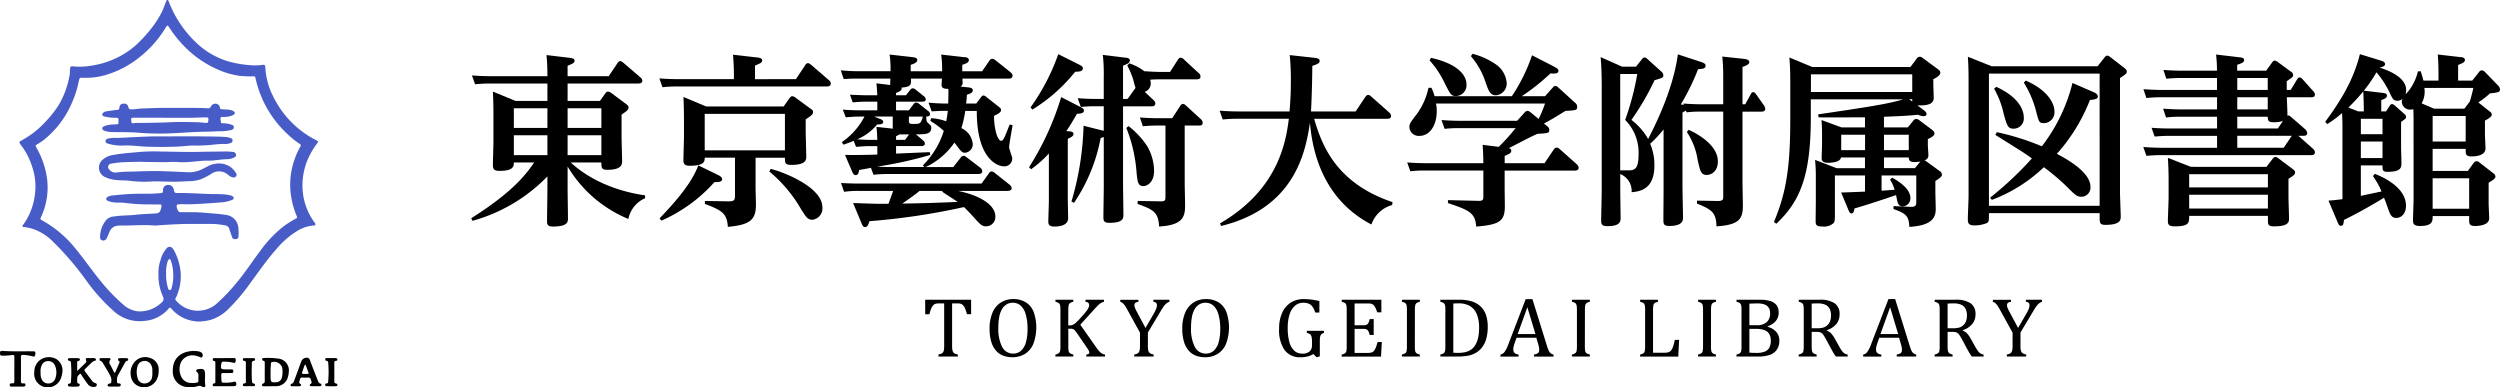
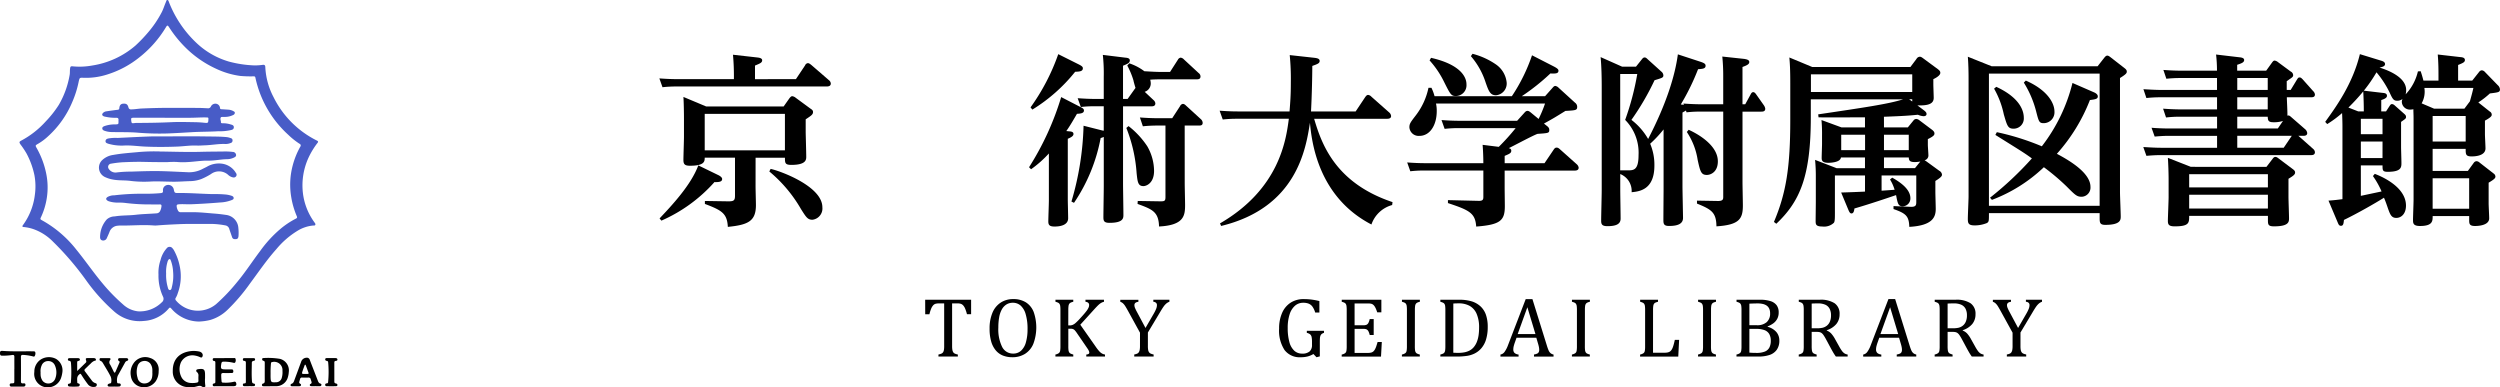
<svg xmlns="http://www.w3.org/2000/svg" width="422.306" height="65.43" viewBox="0 0 422.306 65.43">
  <defs>
    <clipPath id="a">
      <rect width="422.306" height="65.43" transform="translate(0 0)" fill="none" />
    </clipPath>
  </defs>
  <g transform="translate(0 0)">
    <g clip-path="url(#a)">
-       <path d="M108.965,33.488a4.846,4.846,0,0,0-2.822,3.5A21.46,21.46,0,0,1,95.88,28.124v3.5c0,.837.062,4.5.062,5.24,0,.59,0,1.4-2.512,1.4-.96,0-1.023-.341-1.023-.961,0-.837.063-4.527.063-5.271V29.8a28.014,28.014,0,0,1-12.651,7.5l-.217-.434c7.069-4.465,9.271-7.441,10.635-9.426H86.795c0,.621,0,1.427-2.449,1.427-.9,0-1.085-.372-1.085-.961,0-.62.092-3.411.092-4V19.318c0-.217,0-2.171-.092-3.845l3.844,1.581H92.47V14.109H82.7c-.713,0-1.4.031-2.449.124l-.527-1.488c.9.062,1.891.124,3.131.124H92.47c0-1.024-.032-2.388-.156-3.566l3.938.465c.4.062.806.124.806.465,0,.372-.279.527-1.178.868v1.768h6.945l1.458-2.171c.154-.248.278-.372.5-.372.154,0,.278.093.558.31l2.821,2.419a.823.823,0,0,1,.341.589c0,.465-.558.465-.775.465H95.88v2.945h5.457l.868-1.209c.155-.217.279-.372.527-.372a1.48,1.48,0,0,1,.589.279l2.419,1.8c.372.28.434.435.434.62,0,.372-.248.559-1.178,1.179v3.628c0,.682.093,3.72.093,4.34,0,1.023-.993,1.365-2.512,1.365-.992,0-.992-.4-.992-1.241H96.407c4.806,4.434,11.193,5.364,12.558,5.551ZM92.47,18.294H86.8v3.318H92.47Zm0,4.559H86.8V26.2H92.47Zm3.41-1.241h5.705V18.294H95.88Zm0,4.589h5.705V22.852H95.88Z" />
      <path d="M134.452,13.365,136,11.04a.571.571,0,0,1,.465-.372c.155,0,.279.061.589.309l2.977,2.574a.786.786,0,0,1,.31.558c0,.5-.527.5-.744.5H114.36a20.92,20.92,0,0,0-2.45.124l-.527-1.488c.9.062,1.892.124,3.132.124h9.457a40.234,40.234,0,0,0-.155-4.124l4.124.465c.248.031.806.093.806.466,0,.4-.31.526-1.21.9v2.3ZM121.275,29.55c.216.093.712.372.712.682,0,.4-.34.558-1.3.527a25.925,25.925,0,0,1-8.96,6.511l-.311-.372c2.047-2.17,5.3-5.612,6.543-8.96Zm6.356,1.922c0,.5.062,2.7.062,3.163,0,2.7-1.272,3.349-4.745,3.69-.124-2.264-.992-2.791-3.875-3.876v-.5l3.969.062c.868,0,1.116-.124,1.116-.93v-6.45h-5.116c0,.621-.031,1.365-2.48,1.365-.838,0-1.117-.217-1.117-.961,0-.62.093-3.349.093-3.908V20.279c0-1.24-.031-3.007-.093-3.906l3.845,1.612h13.084l.962-1.364c.217-.28.341-.372.5-.372a1.194,1.194,0,0,1,.589.278l2.449,1.8c.28.186.465.31.465.589,0,.434-.309.62-1.24,1.24V22.3c0,.31.093,3.472.093,4.154,0,.5,0,1.4-2.511,1.4-1.086,0-1.086-.34-1.086-1.209h-4.96ZM119.042,25.4h13.549v-6.17H119.042Zm11.131,3.132c1.426.279,8.744,2.883,8.744,6.48a1.918,1.918,0,0,1-1.675,2.108c-.806,0-1.054-.4-1.953-1.829a23.381,23.381,0,0,0-5.333-6.325Z" />
-       <path d="M163.548,14.761c.589.061.775.217.775.5,0,.341-.248.5-.992.744-.031.589-.063.837-.124,1.488h1.705l.744-.992c.186-.279.31-.372.465-.372a.808.808,0,0,1,.527.279l2.047,1.612c.248.186.4.31.4.558s-.03.435-1.177.993a10.849,10.849,0,0,0,.433,3.162c.032.093.372,1.054.744,1.054.4,0,.59-.527,1.458-2.759l.5.124c-.217,1.24-.589,3.287-.589,3.72,0,.311.527,1.613.527,1.892a1.319,1.319,0,0,1-1.4,1.333c-1.054,0-4.62-1.209-4.589-9.363h-1.953a18.187,18.187,0,0,1-.652,2.914,3.244,3.244,0,0,1,1.923,2.667A1.423,1.423,0,0,1,162.99,25.8c-.466,0-.651-.248-1.271-1.055-.28-.372-.342-.464-.5-.651a12.3,12.3,0,0,1-4.836,4.124h4.65l1.24-1.581a.615.615,0,0,1,.5-.31c.156,0,.218.031.559.279l2.2,1.674a.92.92,0,0,1,.4.651c0,.372-.372.466-.713.466H149.967a19.906,19.906,0,0,0-2.418.124l-.434-1.179c-.5.124-1.644.311-1.985.372-.031.279-.124.868-.589.868-.341,0-.5-.372-.62-.651l-1.178-2.759c2.759.031,4.434-.031,5.457-.062V24.683h-1.179c-.837,0-1.209.031-2.418.124l-.4-1.024a15.57,15.57,0,0,1-1.736.652L142.216,24a11.792,11.792,0,0,0,3.813-4.309h-.744c-.837,0-1.209.031-2.418.124l-.5-1.3c.806.062,1.8.124,3.131.124h2.7V17.179h-1.706a18.849,18.849,0,0,0-2.449.124L143.58,16c.806.031,1.8.093,3.1.093h1.52c-.063-.93-.063-1.24-.155-2.016l2.325.28c0-.093.031-1.055.031-1.085h-5.426c-.713,0-1.364,0-2.449.092l-.5-1.488a28.606,28.606,0,0,0,3.1.155h5.3a16.063,16.063,0,0,0-.155-2.821l3.814.434c.527.062.868.155.868.5,0,.434-.713.682-1.116.806v1.085h5.3a16.065,16.065,0,0,0-.155-2.821l3.814.434c.31,0,.868.062.868.5,0,.31-.217.527-1.117.806v1.085H165.9l1.24-1.8a.583.583,0,0,1,.465-.31,1.178,1.178,0,0,1,.559.248l2.48,1.984c.062.062.4.31.4.621,0,.5-.5.5-.744.5h-7.72c0,.092.03.589.03.681a.67.67,0,0,1-.372.652Zm-1.737,17.487c2.419.465,6.326,1.861,6.326,4.341a1.571,1.571,0,0,1-1.551,1.643c-.713,0-.992-.31-1.922-1.333-.527-.589-1.24-1.365-1.829-1.922a114.19,114.19,0,0,1-15.969,2.387c-.124.4-.278.992-.713.992-.372,0-.465-.279-.713-.868l-1.333-3.194c3.6.124,4,.155,5.984.124.124-.372.713-1.953.775-2.17h-5.86a15.97,15.97,0,0,0-2.418.155l-.528-1.488c1.861.093,2.543.093,3.132.093h20.619l1.241-1.736a.52.52,0,0,1,.464-.311.939.939,0,0,1,.559.279l2.418,1.923a.857.857,0,0,1,.4.62c0,.4-.4.465-.744.465ZM150.835,21.737a2.364,2.364,0,0,1-.031-.527V19.691h-3.131l.9.372c.31.092.62.248.62.527,0,.4-.5.434-1.023.434a8.708,8.708,0,0,1-3.38,2.511c1.4.093,1.829.093,2.45.093h.961c-.031-.713-.063-1.519-.155-2.2Zm6.015-4.4a31.876,31.876,0,0,0,3.318.155c.031-.744.062-1.86.031-2.48-.806,0-1.147-.155-1.147-.683,0-.154.062-.9.062-1.053h-5.24c.062.992.062,1.4-1.581,1.519.061.248.061.558-.931.9v.4h1.675l.682-.868c.217-.248.31-.31.465-.31a.984.984,0,0,1,.558.279l1.271,1.023a.8.8,0,0,1,.373.558c0,.4-.466.4-.714.4h-4.31v1.457h2.171l.775-1.023c.186-.248.31-.279.434-.279a.864.864,0,0,1,.558.248l1.458,1.148a.7.7,0,0,1,.34.557c0,.4-.464.4-.651.4.063.651.063.868.279,1.054.528.5.589.527.589.806,0,1.147-.961,1.147-2.6,1.147l1.209,1.023a.766.766,0,0,1,.31.527c0,.435-.465.435-.651.435h-4.217v1.271l5.674-.248.124.465a68.192,68.192,0,0,1-8.991,1.984c1.147.062,1.488.062,1.984.062h5.984l-.248-.279a13.953,13.953,0,0,0,3.535-5.829,14.067,14.067,0,0,0-2.264-1.674l.124-.465a8.684,8.684,0,0,1,2.543.527c.155-.744.217-1.271.279-1.767-.868,0-1.457,0-2.728.092Zm-5.488,6.294h1.52l.682-.93h-1.613c-.062.031-.558.31-.589.31Zm3.969,8.62c-.713.589-.93.744-2.914,2.139,3.379-.062,3.969-.062,9.363-.278-.4-.28-2.232-1.458-2.6-1.706l.031-.155Zm-1.8-11.906c0,.5.093.589.682.589,1.209,0,1.333,0,1.674-1.24h-2.356Z" />
      <path d="M182.514,18.078c.372.186.589.31.589.589,0,.465-.559.527-1.179.558-.9,1.55-1.24,2.109-1.8,2.914l.651.063c.248.031.558.093.558.433,0,.218-.124.466-.96.807V33.705c0,.434.061,2.666.061,3.162,0,1.179-1.364,1.4-2.294,1.4-.868,0-1.055-.278-1.055-.868,0-.5.094-2.976.094-3.534V25.923a18.5,18.5,0,0,1-3.008,2.666l-.341-.341A47.627,47.627,0,0,0,179.258,16.4Zm-.279-7.194c.62.311.682.465.682.652,0,.557-.651.557-1.3.589a28.091,28.091,0,0,1-7.225,6.387l-.31-.372a35.41,35.41,0,0,0,4.682-8.992Zm9.58,3.969c-.062-.186-.31-1.023-.341-1.24a12.952,12.952,0,0,0-1.054-2.543l.341-.372a8.768,8.768,0,0,1,2.543,1.334c.992.061,2.077.124,3.1.124h1.241l1.333-2.078a.626.626,0,0,1,.465-.341.924.924,0,0,1,.558.311l2.48,2.293a.734.734,0,0,1,.311.559c0,.5-.4.5-.683.5h-5.922c-.9,0-1.488.031-1.891.062a2.6,2.6,0,0,1,.093.589,1.474,1.474,0,0,1-1.023,1.458l1.488,1.395a.835.835,0,0,1,.31.558c0,.5-.465.5-.682.5h-4.775V31.007c0,.745.062,4.434.062,5.271,0,.559,0,1.364-2.356,1.364-.931,0-1.024-.341-1.024-.961,0-.744.063-4.433.063-5.271V23.132a3.618,3.618,0,0,1-.528.186,28.993,28.993,0,0,1-4.5,10.945l-.433-.217a49.291,49.291,0,0,0,2.046-12.806l3.193.807.218.031V17.954h-1.458a17.273,17.273,0,0,0-2.418.124l-.528-1.488c.931.062,1.892.124,3.132.124h1.272V12.962a28.478,28.478,0,0,0-.156-3.69l3.783.465c.372.031.775.093.775.465,0,.434-.4.59-1.147.9v5.613h.775l1.24-1.737ZM190.637,21.3a14.271,14.271,0,0,1,3.163,3.411,8.451,8.451,0,0,1,1.147,4.155c0,2.108-1.333,2.573-1.8,2.573-.931,0-.992-.744-1.148-2.2a25.231,25.231,0,0,0-1.736-7.628Zm9.488,9.643c0,.559.062,3.132.062,3.659,0,1.8-.155,3.442-4.4,3.658-.062-2.511-1.178-2.914-3.627-3.813l.031-.5,3.782.062c.713,0,.9-.031.9-.714V21.21h-1.4a23.1,23.1,0,0,0-2.418.124l-.5-1.489c.9.062,1.86.124,3.131.124h2.326l1.333-2.046a.619.619,0,0,1,.465-.373c.155,0,.31.063.558.311l2.511,2.294a.885.885,0,0,1,.28.589c0,.466-.372.466-.683.466h-2.356Z" />
      <path d="M235.166,34.635a5.129,5.129,0,0,0-3.5,3.287c-9.146-4.745-10.107-14.232-10.387-17.178-.682,4.341-2.2,14.325-15.006,17.426l-.187-.434c10.046-5.83,11.162-14.108,11.628-17.674H209a21.189,21.189,0,0,0-2.45.124L206.02,18.7c.9.062,1.892.124,3.132.124h8.682c.124-1.674.217-2.636.217-4.992a40.835,40.835,0,0,0-.187-4.527l4.217.465c.466.062.838.156.838.528,0,.4-.372.527-1.24.837-.032,4.464-.218,7.627-.218,7.689H229l1.612-2.418c.093-.124.248-.373.5-.373a.924.924,0,0,1,.558.311l2.977,2.635a.906.906,0,0,1,.34.62c0,.465-.5.465-.712.465H221.988c1.272,4.341,3.628,10.852,13.24,14.077Z" />
      <path d="M246.449,21.643a20.186,20.186,0,0,0-2.419.124l-.527-1.488c.868.062,1.86.124,3.1.124h9.674l1.179-1.3c.185-.217.341-.372.558-.372.155,0,.279.031.651.341l1.24,1.023a20.83,20.83,0,0,0,1.085-2.6H242.573a5.526,5.526,0,0,1,.124,1.271c0,2.418-1.179,4.186-2.915,4.186a1.56,1.56,0,0,1-1.705-1.458c0-.589.187-.837,1.116-2.046a11.49,11.49,0,0,0,2.109-4.62h.5a7.863,7.863,0,0,1,.527,1.427h13.054a29.305,29.305,0,0,0,3.41-6.915l3.689,1.891c.776.4.776.59.776.714,0,.5-.528.5-1.365.465a36.187,36.187,0,0,1-4.836,3.845h3.937l1.272-1.427c.186-.217.31-.31.464-.31a.981.981,0,0,1,.559.31l2.759,2.512a.867.867,0,0,1,.373.682c0,.589-.187.62-1.985.713-1.706,1.054-1.891,1.178-3.627,2.139l.464.372c.372.279.435.466.435.714,0,.527-.187.527-1.984.651-.807.278-4.187,2.108-4.869,2.418.156.031.434.093.434.434,0,.4-.31.527-1.116.868v1.24H260.9l1.551-2.294c.186-.279.31-.341.5-.341.154,0,.278.031.558.279l2.852,2.543a.941.941,0,0,1,.311.558c0,.5-.5.5-.714.5H254.169v2.822c0,.526.031,2.728.031,3.193,0,2.418-.744,3.132-4.837,3.441-.155-2.263-1.116-2.759-4.774-3.968v-.5l5.146.124c.776.032.837-.248.837-.681V28.806H240.65a20.442,20.442,0,0,0-2.418.124l-.527-1.489c.868.062,1.86.124,3.1.124h9.766c0-.03,0-1.581-.124-3.1l2.729.341a37.071,37.071,0,0,0,2.852-3.163ZM241.736,9.768c5.984,1.364,5.984,4.062,5.984,4.5a1.815,1.815,0,0,1-1.767,1.953c-.807,0-.931-.216-2.016-2.387a15.542,15.542,0,0,0-2.449-3.628Zm7.007-.682a12.451,12.451,0,0,1,4,1.83,4.231,4.231,0,0,1,1.768,3.038,1.988,1.988,0,0,1-1.8,2.139c-.992,0-1.24-.713-1.737-2.108a12.763,12.763,0,0,0-2.511-4.5Z" />
      <path d="M277.347,10.017c.124-.156.248-.31.465-.31.155,0,.279.062.527.31l2.3,2.077a.87.87,0,0,1,.341.62c0,.4-.156.435-1.489.837a43.985,43.985,0,0,1-3.907,6.7,10.866,10.866,0,0,1,2.822,3.224c3.1-5.953,4.558-10.759,5.023-14.293l3.69,1.209c.775.248.993.4.993.713,0,.5-.5.527-1.272.589a38.982,38.982,0,0,1-2.915,5.953l.527.062-.092-.217c.9.062,1.89.124,3.13.124h3.6V12.807a31.82,31.82,0,0,0-.155-3.255l3.721.4c.309.062.836.124.836.527,0,.372-.4.558-1.147.837v6.294h.466l.9-1.643c.094-.186.217-.4.435-.4s.341.155.465.31l1.333,1.891a1.409,1.409,0,0,1,.248.59c0,.464-.372.5-.682.5h-3.163V30.7c0,.621.062,3.442.062,4,0,2.264-.588,3.287-4.464,3.535-.032-2.356-.837-2.852-3.287-3.845v-.5l3.565.062c.869,0,.869-.341.869-.744V18.854h-3.752a18.841,18.841,0,0,0-2.449.124l-.094-.311c-.185.124-.372.217-.589.341V31.535c0,.527.093,4.93.093,5.271,0,.961-.806,1.364-2.356,1.364-.869,0-.961-.341-.961-.992,0-.776.031-4.806.031-4.992V21.861a20.322,20.322,0,0,1-2.264,2.418,9.091,9.091,0,0,1,.713,3.69c0,4.031-2.449,4.372-3.845,4.5a3.074,3.074,0,0,0-1.921-3.069v2.728c0,.775.061,4.124.061,4.806,0,.93-.774,1.271-2.232,1.271-.93,0-1.054-.341-1.054-.93,0-.806.093-4.341.093-5.085V14.761c0-1.551-.032-3.5-.187-5.116L274,11.257h2.357Zm-3.658,18.759h1.24c1.023,0,1.86,0,1.86-2.6a7.857,7.857,0,0,0-2.264-5.922,45.152,45.152,0,0,0,2.046-7.752h-2.882Zm11.564-6.853c.559.248,4.931,2.232,4.931,5.333,0,1.8-1.21,2.294-1.861,2.294-.961,0-1.116-.558-1.55-2.542a11.618,11.618,0,0,0-1.83-4.713Z" />
      <path d="M318.246,21.52h4.031l.961-1.178a.589.589,0,0,1,.465-.248.909.909,0,0,1,.434.155l2.264,1.7c.309.248.371.434.371.589,0,.217-.03.434-1.115.961v.961c0,.279.093,1.489.093,1.737a.815.815,0,0,1-.652.868,3.267,3.267,0,0,1,.341.217l2.171,1.581a.812.812,0,0,1,.433.62c0,.186,0,.4-1.116,1.085V32.4c0,.465.063,2.48.063,2.883,0,1.364-.5,2.822-4.465,3.039-.063-1.8-.527-2.263-2.667-3.008v-.5l2.884.124c.961.032.961-.34.961-.9v-4.4h-5.861v2.573c.5-.031.962-.062,2.2-.155a7.152,7.152,0,0,0-.775-1.737l.372-.309c1.148.651,3.069,1.86,3.069,3.472a1.316,1.316,0,0,1-1.27,1.365c-.775,0-.869-.4-1.148-1.892-1.364.465-4.372,1.488-7.038,2.264-.062.589-.217.837-.5.837-.248,0-.373-.28-.5-.559l-1.24-2.976c1.146-.031,2.7-.093,4.03-.155V29.644h-5.085V34.79c0,1.923.032,2.6-.185,2.853a2.39,2.39,0,0,1-1.923.62c-1.085,0-1.148-.341-1.148-.93,0-.527.032-2.791.032-3.256V29.922a28.964,28.964,0,0,0-.124-2.914l3.628,1.4h4.8V26.6h-4.061c-.094.9-2.016.9-2.14.9-1.116,0-1.116-.5-1.116-.868,0-.28.062-1.953.062-2.325v-1.3a26.469,26.469,0,0,0-.093-2.729l3.379,1.241h3.969v-1.7c-1.24,0-6.728.031-7.844,0l-.062-.5c7.5-1.116,11.844-1.736,14.355-2.542h-15.6v3.039c0,10.014-1.861,14.231-5.829,17.983l-.4-.31c2.077-4.9,2.76-9.3,2.76-17.209v-6.2c0-2.325-.062-3.317-.155-4.371l3.876,1.612H322.71l1.024-1.364a.711.711,0,0,1,.527-.372c.156,0,.248,0,.62.278l2.481,1.83c.309.248.4.372.4.62,0,.5-1.022.992-1.178,1.054v.9c0,.341.063,1.922.063,2.263,0,.992-.869,1.333-2.76,1.271l1.116.837c.31.248.434.4.434.62,0,.31-.31.372-.5.372a2.812,2.812,0,0,1-.961-.248c-1.55.155-2.449.218-5.736.342Zm-12.34-5.984h17.115V12.559H305.906Zm9.146,7.224h-4.03v2.6h4.03Zm3.194,2.6h4.187v-2.6h-4.187Zm0,3.039h5.24l.9-1.116a4.841,4.841,0,0,1-.961.093c-.93,0-.962-.372-.992-.775h-4.186Zm4.775-11.255v-.372h-.527Z" />
      <path d="M354.331,11.195l1.117-1.427c.186-.217.31-.372.527-.372.155,0,.31.093.588.31l2.233,1.737c.279.217.466.372.466.65,0,.249-.093.435-1.148,1.086V32.433c0,.652.124,3.535.124,4.124,0,.558,0,1.427-2.6,1.427-.961,0-.961-.4-.961-1.271V36h-18.7c0,1.334,0,1.458-.341,1.675a5.385,5.385,0,0,1-2.077.4c-1.055,0-1.148-.372-1.148-1.116,0-.59.124-3.225.124-3.752V13.241c0-1.116-.031-2.543-.124-3.659l4.031,1.613ZM335.976,34.759h18.7V12.435h-18.7Zm.186-1.364a55.961,55.961,0,0,0,7.069-6.636c-1.364-.992-1.86-1.271-6.169-3.968l.248-.465a42.4,42.4,0,0,1,7.6,2.387,28.723,28.723,0,0,0,5.179-10.7l3.628,1.581c.371.156.65.4.65.683,0,.434-.372.5-1.333.62a29.832,29.832,0,0,1-5.581,9.084c1.737.931,5.674,3.1,5.674,5.581a1.553,1.553,0,0,1-1.457,1.675c-.837,0-1.085-.248-2.6-1.768a37.943,37.943,0,0,0-3.814-3.224,26.03,26.03,0,0,1-8.775,5.519Zm1.054-18.728c4.372,2.015,4.651,4.434,4.651,5.24a1.72,1.72,0,0,1-1.736,1.83c-.961,0-1.085-.5-1.644-2.419a14.823,14.823,0,0,0-1.642-4.341Zm4.992-1.054c3.6,1.581,4.837,3.752,4.837,5.24a1.834,1.834,0,0,1-1.767,1.953c-.806,0-.869-.186-1.334-2.015a17.164,17.164,0,0,0-2.077-4.837Z" />
      <path d="M386.947,15.194,388,13.458c.187-.279.218-.372.466-.372.186,0,.278.093.5.31l1.767,1.985a.908.908,0,0,1,.31.588c0,.465-.433.465-.713.465H386.3c0,.5.124,2.636.094,3.1.248-.062.341-.031.681.279l2.388,2.077a1.055,1.055,0,0,1,.279.59c0,.465-.5.465-.713.465h-.776l2.481,2.2a.831.831,0,0,1,.31.558c0,.5-.465.5-.713.5H364.995c-1.116,0-2.077.094-2.418.124l-.527-1.488c.65.031,1.86.124,3.1.124h9.363V22.946h-8.093c-1.115,0-2.046.093-2.449.124l-.527-1.488c.651.061,1.891.124,3.131.124h7.938V19.721h-6.17a18.612,18.612,0,0,0-2.449.124l-.5-1.488c.9.062,1.891.124,3.131.124h5.984V16.434h-9.519a22.191,22.191,0,0,0-2.418.124l-.5-1.488c.651.031,1.891.124,3.131.124h9.3V13.179h-6.139a22.533,22.533,0,0,0-2.419.124l-.5-1.488c.9.062,1.892.124,3.132.124h5.922a24.01,24.01,0,0,0-.155-2.729l3.938.465c.31.031.806.093.806.465,0,.4-.434.558-1.178.806v.993h4.9l.961-1.334c.156-.217.28-.372.466-.372a1.172,1.172,0,0,1,.589.279l2.14,1.581a.707.707,0,0,1,.4.59c0,.31-.125.372-1.086,1.023v1.488Zm-4.092,12.992,1.023-1.334c.186-.248.279-.341.5-.341.124,0,.248.032.558.28l2.356,1.767c.342.248.4.4.4.589,0,.341-.31.558-1.117,1.054V33.24c0,.558.093,3.069.093,3.6,0,.62,0,1.395-2.542,1.395-1.023,0-1.023-.342-1.023-1.147v-.62H369.8c0,1.177,0,1.767-2.449,1.767-.992,0-1.148-.31-1.148-.931,0-.558.124-3.379.124-4.03V30.263c0-.992-.061-2.728-.124-3.6l3.876,1.519ZM369.8,31.658h13.3V29.426H369.8Zm0,3.566h13.3V32.9H369.8Zm13.27-22.045h-5.146v2.015h5.146Zm-5.146,5.3h5.146V16.434h-5.146Zm7.721,1.953a4.938,4.938,0,0,1-1.644.217c-.9,0-.9-.4-.931-.93h-5.146v1.985h6.852Zm-7.721,2.512v2.015h7.844l1.365-2.015Z" />
      <path d="M402.246,18.822h.806l.651-.992c.124-.186.217-.248.372-.248a.733.733,0,0,1,.434.216l1.613,1.427c.248.217.309.341.309.527,0,.279-.092.31-.836.837v4.248c0,.372.061,2.232.061,2.666,0,.745,0,1.52-2.325,1.52-.868,0-.868-.279-.868-1.086H398.8v5.147l3.5-.744a14.268,14.268,0,0,0-1.457-2.6l.311-.372c.992.372,5.27,2.139,5.27,5.364,0,1.364-.775,2.077-1.643,2.077-.806,0-1.024-.558-1.395-1.581-.155-.465-.465-1.364-.682-1.829-1.365.868-4.5,2.666-6.759,3.751-.063.589-.094.992-.5.992-.311,0-.4-.185-.59-.651l-1.52-3.6c.87-.062,1.4-.124,2.358-.248V21.3c0-.558-.031-1.674-.063-2.2a18.457,18.457,0,0,1-2.511,1.86l-.341-.372c1.953-2.7,4.651-6.48,5.86-11.441l3.534,1.085c.435.124.714.279.714.589,0,.4-.5.5-.93.59,1.674.526,4.5,1.7,4.5,3.813a2.848,2.848,0,0,1-.093.713,8.385,8.385,0,0,0,2.077-3.876l.465-.03c.186.557.279.868.465,1.581h2.543v-.806c0-.807,0-2.2-.124-3.6l3.782.434c.372.031.807.093.807.5,0,.372-.341.5-1.148.837v2.636h2.388l1.178-1.488a.625.625,0,0,1,.434-.249.8.8,0,0,1,.527.28l2.17,2.232a1.078,1.078,0,0,1,.372.682c0,.5-.186.527-1.7.713a14.567,14.567,0,0,1-1.954,1.519l1.954,1.551a.589.589,0,0,1,.31.5c0,.186,0,.4-1.147,1.023v2.294c0,.341.093,2.016.093,2.388,0,1.364-2.015,1.364-2.356,1.364-.992,0-.992-.372-.992-1.271h-5.581v3.721h5.953l.992-1.365a.623.623,0,0,1,.465-.279.821.821,0,0,1,.5.217l2.387,1.861a.682.682,0,0,1,.31.5c0,.248-.093.434-1.147,1.054v3.535c0,.341.093,2.077.093,2.48,0,1.3-2.139,1.3-2.387,1.3-.993,0-.993-.4-.993-1.085v-.589h-6.169c0,.838,0,1.674-2.14,1.674-1.178,0-1.178-.5-1.178-1.054,0-.5.093-2.852.093-3.379V19.969c0-.589-.031-.992-.031-1.519a2.469,2.469,0,0,1-.528.062,1.36,1.36,0,0,1-1.425-1.3,1.048,1.048,0,0,1,.124-.5,1.455,1.455,0,0,1-.869.31c-.651,0-.806-.278-1.333-1.426a16.266,16.266,0,0,0-2.2-3.38,24.556,24.556,0,0,1-2.139,3.1l3.163.372c.372.031.744.093.744.5,0,.372-.5.559-.961.713Zm-3.876,0h.93c0-1.085-.031-2.2-.093-3.38A35.943,35.943,0,0,1,396.7,18.17Zm.433,3.844h3.659v-2.6H398.8Zm3.66,1.241H398.8V26.7h3.659Zm7.069-9.054a4.023,4.023,0,0,1-.465,2.605l2.109.9h5.116l.929-1.24c.28-.992.434-1.551.589-2.264Zm6.977,4.744h-5.581v4.31h5.581Zm.588,10.511h-6.17v5.147h6.17Z" />
      <path d="M156.283,50.634h7.76v2.447h-.7a6.584,6.584,0,0,0-.312-.956,1.864,1.864,0,0,0-.326-.535,1.033,1.033,0,0,0-.369-.26,1.732,1.732,0,0,0-.592-.077h-.911v7.2a3.611,3.611,0,0,0,.047.66,1.057,1.057,0,0,0,.143.391.661.661,0,0,0,.262.225,2.419,2.419,0,0,0,.516.158v.345h-3.277v-.345a3.781,3.781,0,0,0,.38-.106.938.938,0,0,0,.269-.136.642.642,0,0,0,.172-.208,1.212,1.212,0,0,0,.108-.345,3.9,3.9,0,0,0,.039-.639v-7.2h-.9a2.048,2.048,0,0,0-.555.063.9.9,0,0,0-.406.264,1.945,1.945,0,0,0-.341.569,6.458,6.458,0,0,0-.29.932h-.71Z" />
      <path d="M171,60.344a4.255,4.255,0,0,1-1.567-.277,3.073,3.073,0,0,1-1.212-.865,4.086,4.086,0,0,1-.782-1.5,7.663,7.663,0,0,1-.276-2.187,6.766,6.766,0,0,1,.488-2.693,3.743,3.743,0,0,1,1.4-1.712,3.787,3.787,0,0,1,2.1-.587,3.938,3.938,0,0,1,2.148.552,3.371,3.371,0,0,1,1.312,1.624,7.938,7.938,0,0,1-.06,5.39,3.653,3.653,0,0,1-1.416,1.694,4,4,0,0,1-2.135.562m-2.358-5.027a6.734,6.734,0,0,0,.642,3.284,2.039,2.039,0,0,0,1.875,1.125,1.917,1.917,0,0,0,1.326-.489,2.985,2.985,0,0,0,.818-1.431,7.982,7.982,0,0,0,.272-2.2,8.555,8.555,0,0,0-.319-2.542,3.034,3.034,0,0,0-.871-1.466,1.953,1.953,0,0,0-1.284-.457,2.012,2.012,0,0,0-1.108.3,2.309,2.309,0,0,0-.767.84,4.209,4.209,0,0,0-.444,1.318,9.561,9.561,0,0,0-.14,1.723" />
      <path d="M180.454,54.972h.215a1.418,1.418,0,0,0,.5-.084,1.837,1.837,0,0,0,.506-.317,9.829,9.829,0,0,0,.854-.865q.688-.751.939-1.089a2.908,2.908,0,0,0,.423-.676,1,1,0,0,0,.086-.393.49.49,0,0,0-.165-.411.849.849,0,0,0-.452-.159v-.344h3.127v.344a1.674,1.674,0,0,0-.451.172,2.365,2.365,0,0,0-.456.338q-.232.215-.685.707l-2.41,2.657,2.611,3.72a6.781,6.781,0,0,0,.652.826,1.87,1.87,0,0,0,.453.345,1.5,1.5,0,0,0,.459.144v.344h-3.163v-.344a.868.868,0,0,0,.387-.1.257.257,0,0,0,.122-.232.766.766,0,0,0-.083-.306,2.82,2.82,0,0,0-.261-.432l-1.671-2.44a4.932,4.932,0,0,0-.431-.576.886.886,0,0,0-.294-.208,1.114,1.114,0,0,0-.423-.067h-.38v2.946a5.326,5.326,0,0,0,.032.689.961.961,0,0,0,.108.345.588.588,0,0,0,.222.211,2.09,2.09,0,0,0,.477.169v.344h-3.019v-.344a1.487,1.487,0,0,0,.6-.25.673.673,0,0,0,.2-.39,4.663,4.663,0,0,0,.047-.774V52.391a4.891,4.891,0,0,0-.036-.706.89.89,0,0,0-.118-.345.613.613,0,0,0-.219-.2,2.479,2.479,0,0,0-.466-.165v-.344H181.3v.344a1.988,1.988,0,0,0-.455.155.65.65,0,0,0-.223.193.869.869,0,0,0-.122.348,4.757,4.757,0,0,0-.039.717Z" />
      <path d="M192.571,56.2,190.592,52.6c-.24-.436-.421-.748-.546-.935a2.192,2.192,0,0,0-.372-.443,1.207,1.207,0,0,0-.431-.239v-.345H192.3v.345q-.674.076-.674.569a1.287,1.287,0,0,0,.1.457,6.634,6.634,0,0,0,.348.718L193.5,55.4l1.413-2.447a5.753,5.753,0,0,0,.4-.819,1.7,1.7,0,0,0,.119-.587.516.516,0,0,0-.155-.4.746.746,0,0,0-.455-.172v-.345h2.718v.345a1.669,1.669,0,0,0-.516.291,2.792,2.792,0,0,0-.452.5q-.229.317-.674,1.069l-1.994,3.333v2.278a3.871,3.871,0,0,0,.043.647,1.015,1.015,0,0,0,.143.394.7.7,0,0,0,.266.231,2.223,2.223,0,0,0,.516.162v.345H191.6v-.345a2.215,2.215,0,0,0,.509-.151.661.661,0,0,0,.265-.232,1.077,1.077,0,0,0,.147-.4,3.661,3.661,0,0,0,.047-.654Z" />
-       <path d="M203.551,60.344a4.255,4.255,0,0,1-1.567-.277,3.066,3.066,0,0,1-1.212-.865,4.071,4.071,0,0,1-.782-1.5,7.627,7.627,0,0,1-.276-2.187,6.748,6.748,0,0,1,.488-2.693,3.747,3.747,0,0,1,1.4-1.712,3.79,3.79,0,0,1,2.1-.587,3.938,3.938,0,0,1,2.148.552,3.376,3.376,0,0,1,1.312,1.624,7.938,7.938,0,0,1-.06,5.39,3.66,3.66,0,0,1-1.417,1.694,3.991,3.991,0,0,1-2.134.562m-2.359-5.027a6.746,6.746,0,0,0,.642,3.284,2.041,2.041,0,0,0,1.875,1.125,1.918,1.918,0,0,0,1.327-.489,2.985,2.985,0,0,0,.818-1.431,7.982,7.982,0,0,0,.272-2.2,8.555,8.555,0,0,0-.319-2.542,3.041,3.041,0,0,0-.871-1.466,1.955,1.955,0,0,0-1.284-.457,2.012,2.012,0,0,0-1.108.3,2.311,2.311,0,0,0-.768.84,4.235,4.235,0,0,0-.444,1.318,9.654,9.654,0,0,0-.14,1.723" />
      <path d="M222.948,60.2l-.56.147-.523-.548a3.707,3.707,0,0,1-.976.415,4.625,4.625,0,0,1-1.169.133,3.2,3.2,0,0,1-2.732-1.219,5.983,5.983,0,0,1-.918-3.625,6.434,6.434,0,0,1,.5-2.63,3.882,3.882,0,0,1,1.441-1.74,3.978,3.978,0,0,1,2.209-.608,10.856,10.856,0,0,1,1.284.074,11.95,11.95,0,0,1,1.37.256v1.934h-.71a3.246,3.246,0,0,0-.459-.988,1.506,1.506,0,0,0-.635-.506,2.488,2.488,0,0,0-.936-.151,2.071,2.071,0,0,0-1.37.492,3.172,3.172,0,0,0-.914,1.452,7.255,7.255,0,0,0-.326,2.317,8.747,8.747,0,0,0,.276,2.355,3.064,3.064,0,0,0,.821,1.473,1.916,1.916,0,0,0,1.341.5,1.853,1.853,0,0,0,1.255-.362,1.413,1.413,0,0,0,.409-1.115v-.422a4.352,4.352,0,0,0-.068-.914.839.839,0,0,0-.241-.436,1.344,1.344,0,0,0-.566-.253V55.88h2.9v.344a1.156,1.156,0,0,0-.387.194.7.7,0,0,0-.2.27,1.4,1.4,0,0,0-.094.4q-.024.236-.024.671Z" />
      <path d="M233.343,50.634v2.124h-.7a5.893,5.893,0,0,0-.223-.6,2.592,2.592,0,0,0-.236-.436,1.136,1.136,0,0,0-.27-.281.86.86,0,0,0-.347-.145,2.656,2.656,0,0,0-.481-.038h-2.266v3.684h1.535a1.14,1.14,0,0,0,.495-.088.7.7,0,0,0,.3-.3,2.788,2.788,0,0,0,.225-.662h.674v2.7h-.674a2.533,2.533,0,0,0-.222-.637.762.762,0,0,0-.29-.306,1.112,1.112,0,0,0-.506-.091h-1.535v4.057h2.23a2.213,2.213,0,0,0,.57-.06.886.886,0,0,0,.377-.2,1.351,1.351,0,0,0,.28-.376,3.261,3.261,0,0,0,.205-.482c.054-.166.13-.408.225-.727h.71l-.136,2.468h-6.641v-.345a1.472,1.472,0,0,0,.6-.25.673.673,0,0,0,.2-.39,4.658,4.658,0,0,0,.047-.773V52.392a4.917,4.917,0,0,0-.036-.707.885.885,0,0,0-.118-.344.6.6,0,0,0-.219-.2,2.342,2.342,0,0,0-.466-.165v-.345Z" />
      <path d="M239,58.474a5.326,5.326,0,0,0,.032.689.954.954,0,0,0,.108.345.6.6,0,0,0,.221.211,2.08,2.08,0,0,0,.478.168v.345h-3.027v-.345a1.489,1.489,0,0,0,.6-.249.673.673,0,0,0,.2-.391,4.55,4.55,0,0,0,.047-.773V52.392a4.774,4.774,0,0,0-.036-.707.853.853,0,0,0-.118-.344.6.6,0,0,0-.219-.2,2.383,2.383,0,0,0-.466-.165v-.345h3.027v.345a2.009,2.009,0,0,0-.456.154.658.658,0,0,0-.222.194.834.834,0,0,0-.122.348,4.748,4.748,0,0,0-.039.717Z" />
      <path d="M243.307,60.232v-.345a2.238,2.238,0,0,0,.474-.162.6.6,0,0,0,.223-.2.886.886,0,0,0,.114-.345,4.984,4.984,0,0,0,.036-.71V52.392a4.982,4.982,0,0,0-.036-.714.832.832,0,0,0-.118-.341.622.622,0,0,0-.219-.193,2.407,2.407,0,0,0-.474-.165v-.345h3.142a7.056,7.056,0,0,1,2.22.292,3.867,3.867,0,0,1,1.459.861,3.522,3.522,0,0,1,.889,1.417,6.161,6.161,0,0,1,.294,2.021,7.137,7.137,0,0,1-.276,2.092,4.08,4.08,0,0,1-.807,1.515,3.659,3.659,0,0,1-1.126.879,4.334,4.334,0,0,1-1.276.4,12.266,12.266,0,0,1-1.922.12Zm2.188-.654c.191.019.474.028.847.028a5.359,5.359,0,0,0,1.075-.1,3.121,3.121,0,0,0,.861-.31,2.383,2.383,0,0,0,.7-.587,3.214,3.214,0,0,0,.5-.865,4.953,4.953,0,0,0,.284-1.086,8.94,8.94,0,0,0,.09-1.308,5.66,5.66,0,0,0-.42-2.345,2.792,2.792,0,0,0-1.183-1.339,3.726,3.726,0,0,0-1.825-.422q-.488,0-.926.028Z" />
      <path d="M259.125,60.232v-.345a2.323,2.323,0,0,0,.534-.154.587.587,0,0,0,.262-.236.819.819,0,0,0,.086-.4,2.518,2.518,0,0,0-.058-.517q-.057-.278-.165-.622l-.265-.907h-3.342l-.243.689a6.706,6.706,0,0,0-.245.787,2.352,2.352,0,0,0-.057.485.8.8,0,0,0,.218.619,1.258,1.258,0,0,0,.671.26v.345h-3.062v-.345a1.082,1.082,0,0,0,.7-.457,4.641,4.641,0,0,0,.577-1.125l2.991-7.783h1.133l2.439,7.84a7.881,7.881,0,0,0,.3.836,1.316,1.316,0,0,0,.32.45,1.178,1.178,0,0,0,.509.239v.345Zm-2.754-3.8h3L258.006,51.9Z" />
      <path d="M267.72,58.474a5.37,5.37,0,0,0,.031.689.974.974,0,0,0,.108.345.6.6,0,0,0,.222.211,2.08,2.08,0,0,0,.478.168v.345h-3.028v-.345a1.489,1.489,0,0,0,.6-.249.662.662,0,0,0,.2-.391,4.549,4.549,0,0,0,.047-.773V52.392a4.95,4.95,0,0,0-.035-.707.868.868,0,0,0-.119-.344.6.6,0,0,0-.219-.2,2.359,2.359,0,0,0-.466-.165v-.345h3.028v.345a2.008,2.008,0,0,0-.456.154.652.652,0,0,0-.223.194.834.834,0,0,0-.122.348,4.779,4.779,0,0,0-.038.717Z" />
      <path d="M279.233,59.585h1.879a3.234,3.234,0,0,0,.517-.035,1.3,1.3,0,0,0,.355-.109.889.889,0,0,0,.265-.2,1.561,1.561,0,0,0,.226-.341,3.28,3.28,0,0,0,.2-.531q.1-.32.241-.96h.724l-.143,2.827h-6.448v-.345a1.481,1.481,0,0,0,.6-.249.671.671,0,0,0,.2-.39,4.562,4.562,0,0,0,.047-.774V52.392a4.888,4.888,0,0,0-.036-.706.858.858,0,0,0-.118-.345.6.6,0,0,0-.219-.2,2.479,2.479,0,0,0-.466-.165v-.345h3.019v.345a2.523,2.523,0,0,0-.448.151.631.631,0,0,0-.219.179.829.829,0,0,0-.129.345,4.575,4.575,0,0,0-.043.738Z" />
      <path d="M289.023,58.474a5.327,5.327,0,0,0,.032.689.954.954,0,0,0,.108.345.6.6,0,0,0,.221.211,2.08,2.08,0,0,0,.478.168v.345h-3.027v-.345a1.489,1.489,0,0,0,.6-.249.673.673,0,0,0,.2-.391,4.552,4.552,0,0,0,.047-.773V52.392a4.773,4.773,0,0,0-.036-.707.853.853,0,0,0-.118-.344.6.6,0,0,0-.219-.2,2.383,2.383,0,0,0-.466-.165v-.345h3.027v.345a2.008,2.008,0,0,0-.456.154.658.658,0,0,0-.222.194.834.834,0,0,0-.122.348,4.748,4.748,0,0,0-.039.717Z" />
      <path d="M293.33,60.232v-.345a1.481,1.481,0,0,0,.6-.249.67.67,0,0,0,.2-.39,4.566,4.566,0,0,0,.047-.774V52.392a4.888,4.888,0,0,0-.036-.706.859.859,0,0,0-.118-.345.6.6,0,0,0-.219-.2,2.479,2.479,0,0,0-.466-.165v-.345h3.923a5.728,5.728,0,0,1,1.832.24,2.031,2.031,0,0,1,1.029.706,2.011,2.011,0,0,1,.337,1.206,2.226,2.226,0,0,1-.24,1.062,2.273,2.273,0,0,1-.627.745,4.476,4.476,0,0,1-1,.548v.064a2.95,2.95,0,0,1,1.478.889,2.166,2.166,0,0,1,.5,1.431,2.609,2.609,0,0,1-.435,1.561,2.418,2.418,0,0,1-1.215.875,5.8,5.8,0,0,1-1.893.271Zm3.435-5.294a2.42,2.42,0,0,0,1.668-.518,1.907,1.907,0,0,0,.577-1.5,1.792,1.792,0,0,0-.161-.805,1.316,1.316,0,0,0-.444-.509,1.9,1.9,0,0,0-.671-.271,4.1,4.1,0,0,0-.839-.081c-.183,0-.421.005-.718.014s-.519.019-.667.028v3.643Zm-1.255,4.626q.525.05,1.169.049a3.675,3.675,0,0,0,1.46-.232,1.491,1.491,0,0,0,.753-.685,2.478,2.478,0,0,0,.233-1.136,2.235,2.235,0,0,0-.255-1.125,1.547,1.547,0,0,0-.785-.661,3.965,3.965,0,0,0-1.463-.218H295.51Z" />
      <path d="M306.034,56.062v2.391a4.889,4.889,0,0,0,.039.735.879.879,0,0,0,.118.344.593.593,0,0,0,.215.19,2.5,2.5,0,0,0,.467.165v.345h-3.027v-.345a1.473,1.473,0,0,0,.6-.25.667.667,0,0,0,.2-.39,4.549,4.549,0,0,0,.047-.773V52.392a4.769,4.769,0,0,0-.036-.707.853.853,0,0,0-.118-.344.6.6,0,0,0-.219-.2,2.319,2.319,0,0,0-.466-.165v-.345h3.55a4.3,4.3,0,0,1,2.51.6,2.129,2.129,0,0,1,.832,1.856,2.54,2.54,0,0,1-.541,1.638,3.5,3.5,0,0,1-1.625,1.055v.056a2.1,2.1,0,0,1,.75.5,5,5,0,0,1,.691,1.016l.646,1.153a7.14,7.14,0,0,0,.48.773,1.751,1.751,0,0,0,.41.408,1.365,1.365,0,0,0,.552.2v.345h-1.987a8.423,8.423,0,0,1-.516-.8q-.244-.429-.481-.872l-.631-1.174a7.486,7.486,0,0,0-.47-.788,1.453,1.453,0,0,0-.336-.355,1,1,0,0,0-.331-.14,2.628,2.628,0,0,0-.527-.039Zm0-4.781v4.176h.81a4.69,4.69,0,0,0,1.011-.088,1.866,1.866,0,0,0,.717-.334,1.694,1.694,0,0,0,.527-.685,2.62,2.62,0,0,0,.2-1.079,2.359,2.359,0,0,0-.234-1.111,1.527,1.527,0,0,0-.706-.675,2.924,2.924,0,0,0-1.276-.232c-.431,0-.779.009-1.047.028" />
      <path d="M320.4,60.232v-.345a2.323,2.323,0,0,0,.534-.154.587.587,0,0,0,.262-.236.819.819,0,0,0,.086-.4,2.518,2.518,0,0,0-.058-.517q-.057-.278-.165-.622l-.265-.907h-3.342l-.243.689a6.7,6.7,0,0,0-.245.787,2.352,2.352,0,0,0-.057.485.8.8,0,0,0,.218.619,1.258,1.258,0,0,0,.671.26v.345h-3.062v-.345a1.082,1.082,0,0,0,.7-.457,4.64,4.64,0,0,0,.577-1.125L319,50.522h1.133l2.439,7.84a7.874,7.874,0,0,0,.3.836,1.316,1.316,0,0,0,.32.45,1.178,1.178,0,0,0,.509.239v.345Zm-2.754-3.8h3L319.282,51.9Z" />
      <path d="M328.995,56.062v2.391a4.889,4.889,0,0,0,.039.735.879.879,0,0,0,.118.344.593.593,0,0,0,.215.19,2.5,2.5,0,0,0,.467.165v.345h-3.027v-.345a1.473,1.473,0,0,0,.6-.25.667.667,0,0,0,.2-.39,4.549,4.549,0,0,0,.047-.773V52.392a4.769,4.769,0,0,0-.036-.707.853.853,0,0,0-.118-.344.6.6,0,0,0-.219-.2,2.318,2.318,0,0,0-.466-.165v-.345h3.55a4.3,4.3,0,0,1,2.51.6,2.129,2.129,0,0,1,.832,1.856,2.54,2.54,0,0,1-.541,1.638,3.5,3.5,0,0,1-1.625,1.055v.056a2.1,2.1,0,0,1,.75.5,5,5,0,0,1,.691,1.016l.646,1.153a7.14,7.14,0,0,0,.48.773,1.751,1.751,0,0,0,.41.408,1.365,1.365,0,0,0,.552.2v.345h-1.987a8.423,8.423,0,0,1-.516-.8q-.244-.429-.481-.872l-.631-1.174a7.486,7.486,0,0,0-.47-.788,1.453,1.453,0,0,0-.336-.355,1,1,0,0,0-.331-.14,2.628,2.628,0,0,0-.527-.039Zm0-4.781v4.176h.81a4.69,4.69,0,0,0,1.011-.088,1.866,1.866,0,0,0,.717-.334,1.694,1.694,0,0,0,.527-.685,2.62,2.62,0,0,0,.2-1.079,2.359,2.359,0,0,0-.234-1.111,1.527,1.527,0,0,0-.706-.675,2.924,2.924,0,0,0-1.276-.232c-.431,0-.779.009-1.047.028" />
      <path d="M339.968,56.2,337.989,52.6q-.36-.654-.545-.935a2.226,2.226,0,0,0-.373-.443,1.2,1.2,0,0,0-.431-.239v-.345H339.7v.345c-.451.051-.675.241-.675.569a1.286,1.286,0,0,0,.1.457,6.633,6.633,0,0,0,.348.718L340.9,55.4l1.412-2.447a5.75,5.75,0,0,0,.4-.819,1.7,1.7,0,0,0,.118-.587.518.518,0,0,0-.153-.4.752.752,0,0,0-.456-.172v-.345h2.719v.345a1.652,1.652,0,0,0-.517.291,2.793,2.793,0,0,0-.452.5q-.231.317-.674,1.069l-1.994,3.333v2.278a3.873,3.873,0,0,0,.043.647,1.016,1.016,0,0,0,.143.394.709.709,0,0,0,.266.231,2.2,2.2,0,0,0,.517.162v.345H339v-.345a2.211,2.211,0,0,0,.51-.151.677.677,0,0,0,.266-.232,1.1,1.1,0,0,0,.146-.4,3.66,3.66,0,0,0,.047-.654Z" />
      <path d="M33.461,54.313a6.217,6.217,0,0,1-4.513-2.18c-.178-.207-.271-.235-.453-.011a5.966,5.966,0,0,1-4.214,2.095,6.453,6.453,0,0,1-5.022-1.626,30.815,30.815,0,0,1-4.693-5.216,49.236,49.236,0,0,0-5.627-6.568,8.668,8.668,0,0,0-3.088-2.029,6.988,6.988,0,0,0-1.82-.425c-.257-.014-.313-.114-.162-.318A10.84,10.84,0,0,0,5.877,33a10.372,10.372,0,0,0-.064-3.421,13.562,13.562,0,0,0-1.337-3.662,14.844,14.844,0,0,0-.989-1.481c-.288-.418-.269-.487.166-.72a15.034,15.034,0,0,0,4.06-3.19,17.768,17.768,0,0,0,2.225-2.817,15.068,15.068,0,0,0,1.829-5.061c.061-.33.024-.678.064-1.014.05-.423.11-.467.531-.421a11.85,11.85,0,0,0,3.232-.149,14.558,14.558,0,0,0,7.3-3.376,25.015,25.015,0,0,0,2.193-2.3A17.648,17.648,0,0,0,27.248,2.2c.335-.6.514-1.256.788-1.877C28.093.2,28.1-.007,28.282,0c.144,0,.192.18.241.308A18.86,18.86,0,0,0,33.239,7.3a13.447,13.447,0,0,0,5.423,3.1,19.052,19.052,0,0,0,4.328.65,9.538,9.538,0,0,0,1.425-.1c.263-.022.39.085.4.361A12.077,12.077,0,0,0,46.2,16.393a16.2,16.2,0,0,0,7.333,7.352c.226.111.252.212.1.4A13.194,13.194,0,0,0,52.086,26.7a11.237,11.237,0,0,0-.936,5.74,10.478,10.478,0,0,0,1.992,5.16c.08.113.182.23.119.375-.068.162-.234.114-.365.122a6.129,6.129,0,0,0-2.659.9,14.36,14.36,0,0,0-3.563,3.1c-1.636,1.83-3.011,3.866-4.474,5.832a31.1,31.1,0,0,1-3.758,4.4,7.033,7.033,0,0,1-2.907,1.714,8.828,8.828,0,0,1-2.074.276m-6.687-7.871a6.552,6.552,0,0,1,.341-2.507,4.644,4.644,0,0,1,1.055-2.009.605.605,0,0,1,.968.012,1.782,1.782,0,0,1,.228.305,9.246,9.246,0,0,1,.966,2.58,8.271,8.271,0,0,1-.3,4.694,3.422,3.422,0,0,1-.324.758.362.362,0,0,0,.039.5,4.826,4.826,0,0,0,6.767.589,31.08,31.08,0,0,0,3.509-3.683c1.414-1.683,2.6-3.538,3.928-5.29a20.459,20.459,0,0,1,3.412-3.721,13.9,13.9,0,0,1,2.59-1.728c.177-.086.3-.167.19-.41a13.726,13.726,0,0,1-.943-3.224,12.611,12.611,0,0,1,.243-5.358,13.408,13.408,0,0,1,1.283-3.178.308.308,0,0,0-.128-.49,12.628,12.628,0,0,1-1.913-1.527,18.111,18.111,0,0,1-5.541-9.64c-.041-.189-.121-.225-.3-.227a18.882,18.882,0,0,1-2.284-.069,13.885,13.885,0,0,1-4.007-1.19,17.956,17.956,0,0,1-4.8-3.2A20.176,20.176,0,0,1,28.561,4.6c-.235-.365-.319-.361-.54.011a18.714,18.714,0,0,1-4.43,5.039,16.471,16.471,0,0,1-5.436,2.921,11.713,11.713,0,0,1-4.073.569c-.632-.028-.633-.005-.78.6-.007.031-.012.063-.018.094A17,17,0,0,1,12.2,17.254,16.286,16.286,0,0,1,8.114,23.03a9.4,9.4,0,0,1-1.57,1.19c-.669.386-.6.323-.263.947a14.512,14.512,0,0,1,1.508,4.075,11.574,11.574,0,0,1,.126,4.142,11.929,11.929,0,0,1-.926,3.16c-.224.478-.25.478.191.715a19.162,19.162,0,0,1,5.71,4.905c1.51,1.849,2.859,3.824,4.39,5.657a30.782,30.782,0,0,0,3.5,3.6,4.422,4.422,0,0,0,2.561,1.173,5.268,5.268,0,0,0,3.984-1.521.754.754,0,0,0,.214-.955,8.35,8.35,0,0,1-.768-3.676m1.291-.238a7.4,7.4,0,0,0,.286,2.349c.043.19.122.447.344.445s.3-.268.325-.455a7.584,7.584,0,0,0,.226-2.61,6.415,6.415,0,0,0-.364-1.859c-.064-.116-.073-.312-.234-.307s-.234.192-.308.332a.408.408,0,0,0-.034.122,5.733,5.733,0,0,0-.241,1.983" fill="#485cc7" />
      <path d="M34.629,63.938a6.6,6.6,0,0,0,.05,1.179c.038.175-.037.266-.219.254-.1-.008-.238.013-.308-.043-.305-.246-.609-.14-.93-.053a3.829,3.829,0,0,1-1.73.1,2.6,2.6,0,0,1-2.306-2.685c-.037-2.094,1.251-3.235,3.251-3.4a4.685,4.685,0,0,1,1.14.074c.484.079.758.431.647.793-.068.224-.193.291-.4.191a3.353,3.353,0,0,0-.938-.293,2.16,2.16,0,0,0-2.329,1.168,2.957,2.957,0,0,0,.179,2.636,1.881,1.881,0,0,0,1.537.834,3.293,3.293,0,0,0,.949-.056.315.315,0,0,0,.3-.371c-.011-.254-.013-.509,0-.764a.729.729,0,0,0-.232-.63.3.3,0,0,1-.13-.335c.052-.136.2-.147.318-.177.011,0,.022,0,.032,0,.939-.129,1.131.038,1.128.987v.6" />
      <path d="M45.617,65.245c-.35,0-.7,0-1.051,0-.128,0-.275,0-.31-.157a.245.245,0,0,1,.185-.3c.268-.074.285-.26.283-.489-.007-.987,0-1.974,0-2.961,0-.195,0-.354-.252-.4a.243.243,0,0,1-.18-.3c.013-.119.1-.158.2-.154a12.219,12.219,0,0,1,2.788.134,2.005,2.005,0,0,1,1.5,2.244,3.412,3.412,0,0,1-.14.813A2.05,2.05,0,0,1,46.6,65.239c-.329.009-.658,0-.987,0ZM45.708,63c0,.219-.008.484,0,.748.028.8.1.867.888.826a.991.991,0,0,0,1.005-.766,3.285,3.285,0,0,0,.113-1.162,1.393,1.393,0,0,0-1.722-1.486c-.163.018-.213.09-.221.242a14.735,14.735,0,0,0-.064,1.6" />
      <path d="M13.044,62.667c.508-.493.987-.953,1.46-1.418.114-.112.076-.246.033-.386-.094-.3-.045-.369.259-.373.339-.005.679,0,1.018,0,.186,0,.36.049.389.25s-.173.187-.291.226a1.818,1.818,0,0,0-.6.459c-.317.281-.611.587-.92.878a.284.284,0,0,0-.033.441c.374.488.733.988,1.108,1.475a1.174,1.174,0,0,0,.641.5c.143.034.253.105.244.283a.339.339,0,0,1-.253.327A1.225,1.225,0,0,1,14.913,65,19.867,19.867,0,0,1,13.77,63.35c-.187-.287-.2-.268-.456-.026-.394.378-.258.842-.261,1.286,0,.118.108.139.2.165.119.031.224.087.214.234a.275.275,0,0,1-.259.278,9.54,9.54,0,0,1-1.493,0,.246.246,0,0,1-.244-.247c-.011-.173.1-.214.236-.238s.258-.058.27-.247a20.028,20.028,0,0,0,.013-3.24c-.02-.206-.065-.342-.3-.367a.215.215,0,0,1-.215-.26c.021-.145.133-.186.256-.187.488-.005.976-.007,1.464,0,.147,0,.283.059.3.226s-.127.2-.248.239-.209.063-.21.2c0,.494,0,.988,0,1.51" />
      <path d="M5.8,62.829a2.455,2.455,0,0,1,1.084-2.1,2.59,2.59,0,0,1,2.587-.1,2.25,2.25,0,0,1,1.06,2.284,4.906,4.906,0,0,1-.238.988,2.384,2.384,0,0,1-2.814,1.464A2.276,2.276,0,0,1,5.8,62.829m1.057.027a3.191,3.191,0,0,0,0,.413,1.873,1.873,0,0,0,.37,1.1,1.252,1.252,0,0,0,2.128-.473,2.924,2.924,0,0,0-.093-2.2,1.182,1.182,0,0,0-1.153-.7,1.13,1.13,0,0,0-1.067.724,2.274,2.274,0,0,0-.188,1.149" />
      <path d="M26.8,62.667a2.99,2.99,0,0,1-.5,1.743,2.409,2.409,0,0,1-2.556.937,2.151,2.151,0,0,1-1.636-1.822,2.834,2.834,0,0,1,.467-2.177,2.37,2.37,0,0,1,2.8-.871,2.033,2.033,0,0,1,1.427,2.19m-1.066.269c0-.138.011-.276,0-.413a1.878,1.878,0,0,0-.342-1.1,1.229,1.229,0,0,0-1.2-.429,1.176,1.176,0,0,0-.96.867,3.333,3.333,0,0,0,.009,1.97,1.138,1.138,0,0,0,1.252.937,1.252,1.252,0,0,0,1.179-.978,3.13,3.13,0,0,0,.062-.852" />
      <path d="M2.427,62.349c0-.69-.008-1.38,0-2.069,0-.279-.107-.345-.368-.31a11.355,11.355,0,0,1-1.648.115c-.339,0-.4-.091-.414-.45-.011-.315.16-.38.422-.361,1.706.124,3.414.053,5.122.072.167,0,.376-.024.426.187a.854.854,0,0,1-.124.64c-.072.115-.218.046-.327.018a8.73,8.73,0,0,0-1.6-.24c-.266-.016-.383.06-.381.351q.018,2.054,0,4.107c0,.261.085.368.349.355.18-.008.424-.058.412.246-.01.275-.227.3-.439.3-.626,0-1.252,0-1.878,0-.2,0-.329-.054-.339-.279-.01-.246.147-.267.333-.273.446-.016.447-.019.447-.467V62.349" />
      <path d="M53.318,65.232c-.243,0-.488.008-.731,0-.1,0-.225-.036-.255-.155a.211.211,0,0,1,.139-.23c.215-.1.181-.257.129-.427-.035-.112-.078-.221-.106-.334a.361.361,0,0,0-.412-.308c-.349.012-.7.012-1.05,0a.3.3,0,0,0-.346.251c-.037.144-.085.285-.12.429a.273.273,0,0,0,.124.355c.108.057.2.144.146.28s-.17.151-.291.152c-.4,0-.806,0-1.209,0-.108,0-.227-.015-.251-.146a.234.234,0,0,1,.143-.262c.368-.112.432-.44.54-.73.368-.983.725-1.971,1.09-2.955a.982.982,0,0,1,.91-.723.5.5,0,0,1,.56.36c.443,1.16.9,2.314,1.345,3.471.094.241.182.476.477.546a.193.193,0,0,1,.138.252.227.227,0,0,1-.238.175c-.243.007-.488,0-.732,0h0m-1.753-2.069c.137,0,.275,0,.412,0s.191-.071.139-.209c-.155-.416-.307-.832-.462-1.248-.018-.048-.04-.107-.1-.1s-.081.059-.1.109c-.1.287-.215.573-.312.864-.2.593-.2.594.425.589" />
      <path d="M37.891,60.488c.52,0,1.039,0,1.559,0,.116,0,.275-.056.327.113a.729.729,0,0,1-.045.616c-.087.138-.25.075-.382.043a7.018,7.018,0,0,0-1.576-.169c-.232,0-.34.073-.381.312-.158.923-.1,1,.813.994.307,0,.615,0,.922,0,.234,0,.279.142.287.332s-.091.286-.289.284c-.477,0-.955.006-1.432,0-.23,0-.321.087-.326.318a9.7,9.7,0,0,0,.062,1.078.215.215,0,0,0,.249.222,5.943,5.943,0,0,0,1.8-.134c.236-.077.363.007.424.236s.023.425-.252.483a1.577,1.577,0,0,1-.315.026c-1,0-1.994,0-2.991,0-.157,0-.364.06-.407-.188-.038-.218.119-.267.284-.3.131-.028.158-.128.158-.242q0-1.638,0-3.276c0-.148-.049-.243-.211-.261a.237.237,0,0,1-.235-.28c.014-.195.16-.2.3-.2.551,0,1.1,0,1.654,0Z" />
      <path d="M19.243,65.3c-.265,0-.53.006-.8,0a.25.25,0,0,1-.264-.189c-.026-.134.075-.208.177-.274.142-.093.408-.02.431-.259a1.744,1.744,0,0,0-.094-.968c-.353-.714-.78-1.385-1.186-2.069-.138-.233-.254-.488-.548-.59-.135-.047-.16-.191-.128-.327s.153-.128.257-.129c.445,0,.89,0,1.336,0,.277,0,.294.166.173.324a.628.628,0,0,0,.021.784c.216.388.4.793.6,1.191.1.194.2.217.292,0,.226-.514.447-1.03.673-1.545a.177.177,0,0,0-.086-.261.275.275,0,0,1-.138-.326c.041-.159.174-.165.305-.165.35,0,.7,0,1.049,0,.156,0,.311.038.343.219.028.162-.113.214-.231.257a.545.545,0,0,0-.3.271q-.615,1.115-1.234,2.225a2.129,2.129,0,0,0-.1,1.123c0,.174.16.166.288.172.157.007.311.03.32.229s-.14.289-.305.3c-.285.02-.572.006-.858.006v0" />
      <path d="M56.476,62.9c0,.509,0,1.017,0,1.526,0,.181.038.306.242.342.155.027.3.119.281.29-.024.187-.211.182-.357.184q-.667.008-1.335,0c-.159,0-.345.008-.373-.206s.125-.268.3-.281c.13-.01.177-.089.19-.211a17.383,17.383,0,0,0,.011-3.329c-.014-.17-.1-.236-.258-.259a.251.251,0,0,1-.239-.285c.019-.162.157-.182.29-.182q.715,0,1.431,0c.159,0,.313.046.338.223.029.205-.142.239-.291.253-.2.019-.232.145-.231.31,0,.54,0,1.081,0,1.621Z" />
      <path d="M42.017,65.24c-.233,0-.467,0-.7,0-.148,0-.276-.03-.29-.218s.086-.258.246-.253c.222.006.261-.111.26-.3q-.008-1.592,0-3.182c0-.21-.065-.317-.284-.326a.215.215,0,0,1-.22-.254c.006-.169.114-.214.256-.214.509,0,1.018,0,1.527,0,.134,0,.259.03.276.2a.225.225,0,0,1-.221.259c-.2.027-.326.128-.327.323-.01,1.049-.062,2.1.027,3.146.017.2.079.343.309.37a.215.215,0,0,1,.207.239c-.01.172-.142.2-.272.2-.265.008-.53,0-.8,0v0" />
      <path d="M24.154,32.723a26.734,26.734,0,0,0,2.983-.1c.3-.029.42-.106.394-.413a.855.855,0,0,1,.278-.749.947.947,0,0,1,1.539.511c.127.61.156.641.772.633,1.911-.022,3.815.133,5.723.182a21.39,21.39,0,0,1,2.32.074,4.777,4.777,0,0,1,.962.212c.169.06.337.157.347.373s-.168.281-.321.348A5.979,5.979,0,0,1,37.2,34.2c-1.657.138-3.319.244-4.981.307-.685.026-1.374-.06-2.063.009-.253.026-.333.113-.313.354a1.871,1.871,0,0,0,.267.775.482.482,0,0,0,.474.2c.594,0,1.189.011,1.783,0,1.275-.02,2.539.133,3.807.229.678.05,1.346.132,2.018.231a2.369,2.369,0,0,1,2.074,2.229,7.221,7.221,0,0,1,.022,1.363c-.033.241-.1.467-.4.494s-.575.013-.691-.346c-.143-.444-.31-.881-.451-1.325a.832.832,0,0,0-.7-.649,13.742,13.742,0,0,0-2.145-.242c-1.91.023-3.823-.045-5.73.04-1.183.052-2.37.112-3.553.206a3.976,3.976,0,0,1-.636.013c-1.877-.155-3.753.039-5.63.011a3.3,3.3,0,0,0-.444.026,1.59,1.59,0,0,0-1.414,1.061c-.132.347-.293.682-.443,1.022a.658.658,0,0,1-.744.409c-.33-.065-.409-.325-.4-.6a4.467,4.467,0,0,1,1.138-2.961,2.061,2.061,0,0,1,1.339-.5c1.176-.2,2.372-.137,3.549-.275s2.347-.153,3.52-.243a.693.693,0,0,0,.587-.38,2.216,2.216,0,0,0,.238-.82c.024-.214-.057-.311-.284-.306-.5.01-1,.023-1.5,0a32.712,32.712,0,0,1-4.184-.232,8.99,8.99,0,0,0-1.524-.074,4.866,4.866,0,0,1-1.347-.208,1.037,1.037,0,0,1-.288-.129c-.285-.2-.281-.391-.009-.6a2.264,2.264,0,0,1,1.157-.295,39.494,39.494,0,0,1,4.859-.268" fill="#485cc7" />
      <path d="M36.849,22.171c-1.443.09-3,.07-4.557.163-1.343.08-2.687.162-4.031.212a44.933,44.933,0,0,1-5.085-.14c-1.443-.109-2.882-.067-4.323-.1a3.816,3.816,0,0,1-1.216-.222c-.184-.068-.355-.174-.357-.4s.176-.3.341-.376a5.116,5.116,0,0,1,1.875-.29c.527-.035.528-.017.519-.56a1.205,1.205,0,0,1,0-.159c.038-.315-.124-.42-.412-.4a7.848,7.848,0,0,1-1.8-.179,1.044,1.044,0,0,1-.33-.1c-.254-.141-.272-.328-.072-.537a.94.94,0,0,1,.561-.276c.63-.092,1.259-.186,1.891-.257.208-.023.29-.085.307-.3.039-.477.254-.707.637-.738.533-.042.77.115.9.623a.41.41,0,0,0,.457.342c.595,0,1.178-.12,1.773-.147,1.558-.069,3.116-.112,4.676-.111,1.6,0,3.2,0,4.808.01.562,0,1.124.035,1.685.062A.5.5,0,0,0,35.619,18a.84.84,0,0,1,.9-.475.78.78,0,0,1,.646.734c.028.17.134.188.272.195.371.019.741.045,1.112.069a2.027,2.027,0,0,1,.851.239c.13.069.283.137.269.319a.443.443,0,0,1-.292.352,3.158,3.158,0,0,1-1.288.316c-.18.007-.361,0-.541.009-.073,0-.179,0-.212.038-.219.273,0,.567-.015.854-.008.161.161.177.291.171a4.324,4.324,0,0,1,1.318.188c.27.074.576.138.57.493s-.29.434-.575.486a8.065,8.065,0,0,1-2.073.179M27.83,19.89q-2.529,0-5.059,0c-.67,0-.665,0-.577.666.024.183.1.272.286.259.2-.015.4-.051.6-.051,1.971,0,3.941-.036,5.912-.127,1.27-.059,2.545-.018,3.817,0,.54.006,1.081.035,1.618.092.748.079.762.075.778-.675,0-.18-.061-.2-.222-.209-.976-.036-1.948.05-2.922.05H27.83" fill="#485cc7" />
      <path d="M27.029,25.592c2.3.03,4.606.118,6.908.054,1.4-.038,2.8-.038,4.2-.058a10.018,10.018,0,0,1,1.175.074.565.565,0,0,1,.563.474c.046.287-.174.4-.4.505a2.705,2.705,0,0,1-1.108.25c-1.082.018-2.148.266-3.233.247-1.138-.019-2.26.18-3.393.238a11.689,11.689,0,0,1-1.908-.019,14.015,14.015,0,0,0-1.588.032c-1.273,0-2.546-.007-3.819-.041s-2.522.009-3.781.065a19.1,19.1,0,0,0-1.987.252.552.552,0,0,0-.33.791,1.36,1.36,0,0,0,1.274.687,19.752,19.752,0,0,1,2.57-.153c1.782-.06,3.565-.127,5.348-.074,1.345.039,2.69.115,4.036.169a4.863,4.863,0,0,0,2.618-.523c.306-.17.634-.3.933-.483a3.979,3.979,0,0,1,2.464-.419,3.213,3.213,0,0,1,2.281,1.557.452.452,0,0,1,.029.566.507.507,0,0,1-.57.173,1.663,1.663,0,0,1-.776-.422,2.3,2.3,0,0,0-2.914-.122,10.98,10.98,0,0,1-1.639.843,5.707,5.707,0,0,1-1.771.341c-.975.02-1.95.107-2.925.1-1.219-.009-2.439-.083-3.659-.042a19.122,19.122,0,0,1-3.46-.08c-1.022-.153-2.059-.048-3.072-.241a5.173,5.173,0,0,1-1.334-.413A1.75,1.75,0,0,1,17.315,27a3.389,3.389,0,0,1,1.825-.831c1.41-.258,2.84-.349,4.263-.484a30.667,30.667,0,0,1,3.626-.1" fill="#485cc7" />
      <path d="M19.873,23.3c1.679-.079,3.425-.174,5.173-.238.934-.035,1.868-.022,2.8-.023,2.335,0,4.671-.027,7.006.01,1.165.019,2.334,0,3.5.119a3.2,3.2,0,0,1,.553.14c.2.059.37.129.376.4a.421.421,0,0,1-.34.457,2.2,2.2,0,0,1-.839.16c-1.152-.053-2.282.181-3.426.221-.477.016-.955.062-1.43.041-1.107-.047-2.2.132-3.3.175-1.814.072-3.622.081-5.437,0-1.185-.053-2.364-.237-3.556-.178a8.073,8.073,0,0,1-2.431-.243c-.072-.018-.145-.033-.215-.058-.229-.083-.506-.146-.48-.463s.3-.4.552-.442a6.9,6.9,0,0,1,1.5-.076" fill="#485cc7" />
    </g>
  </g>
</svg>